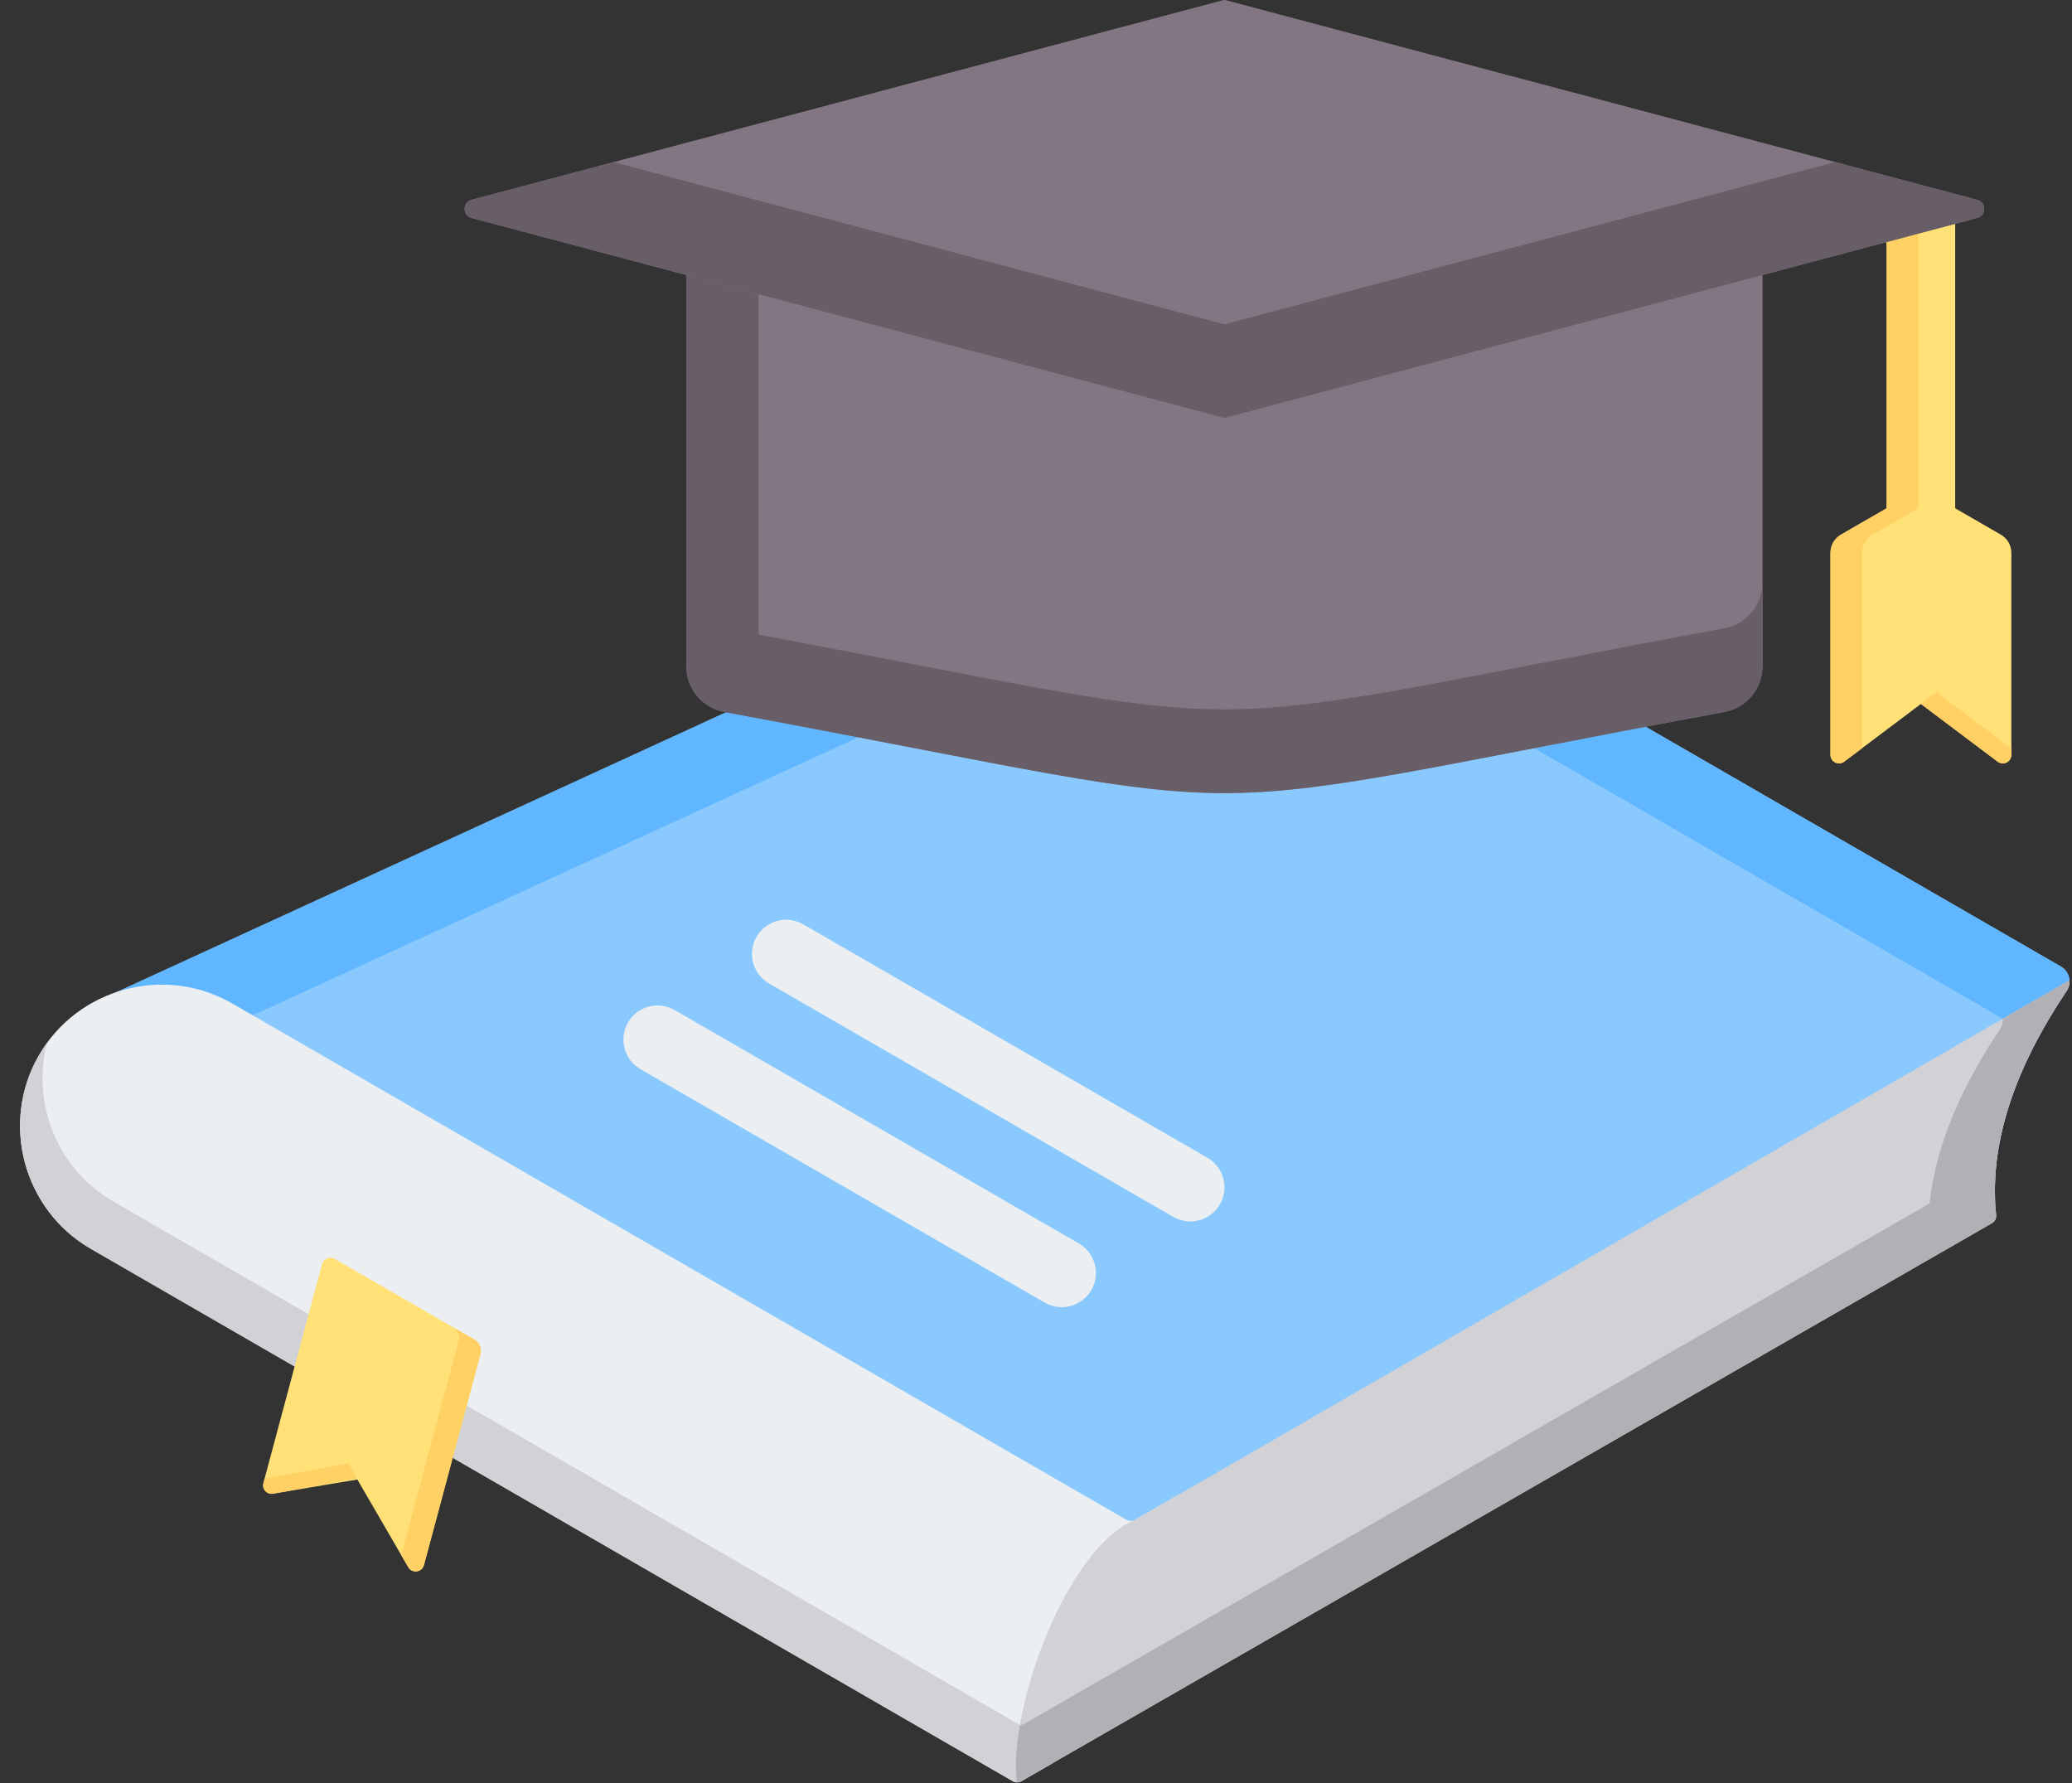
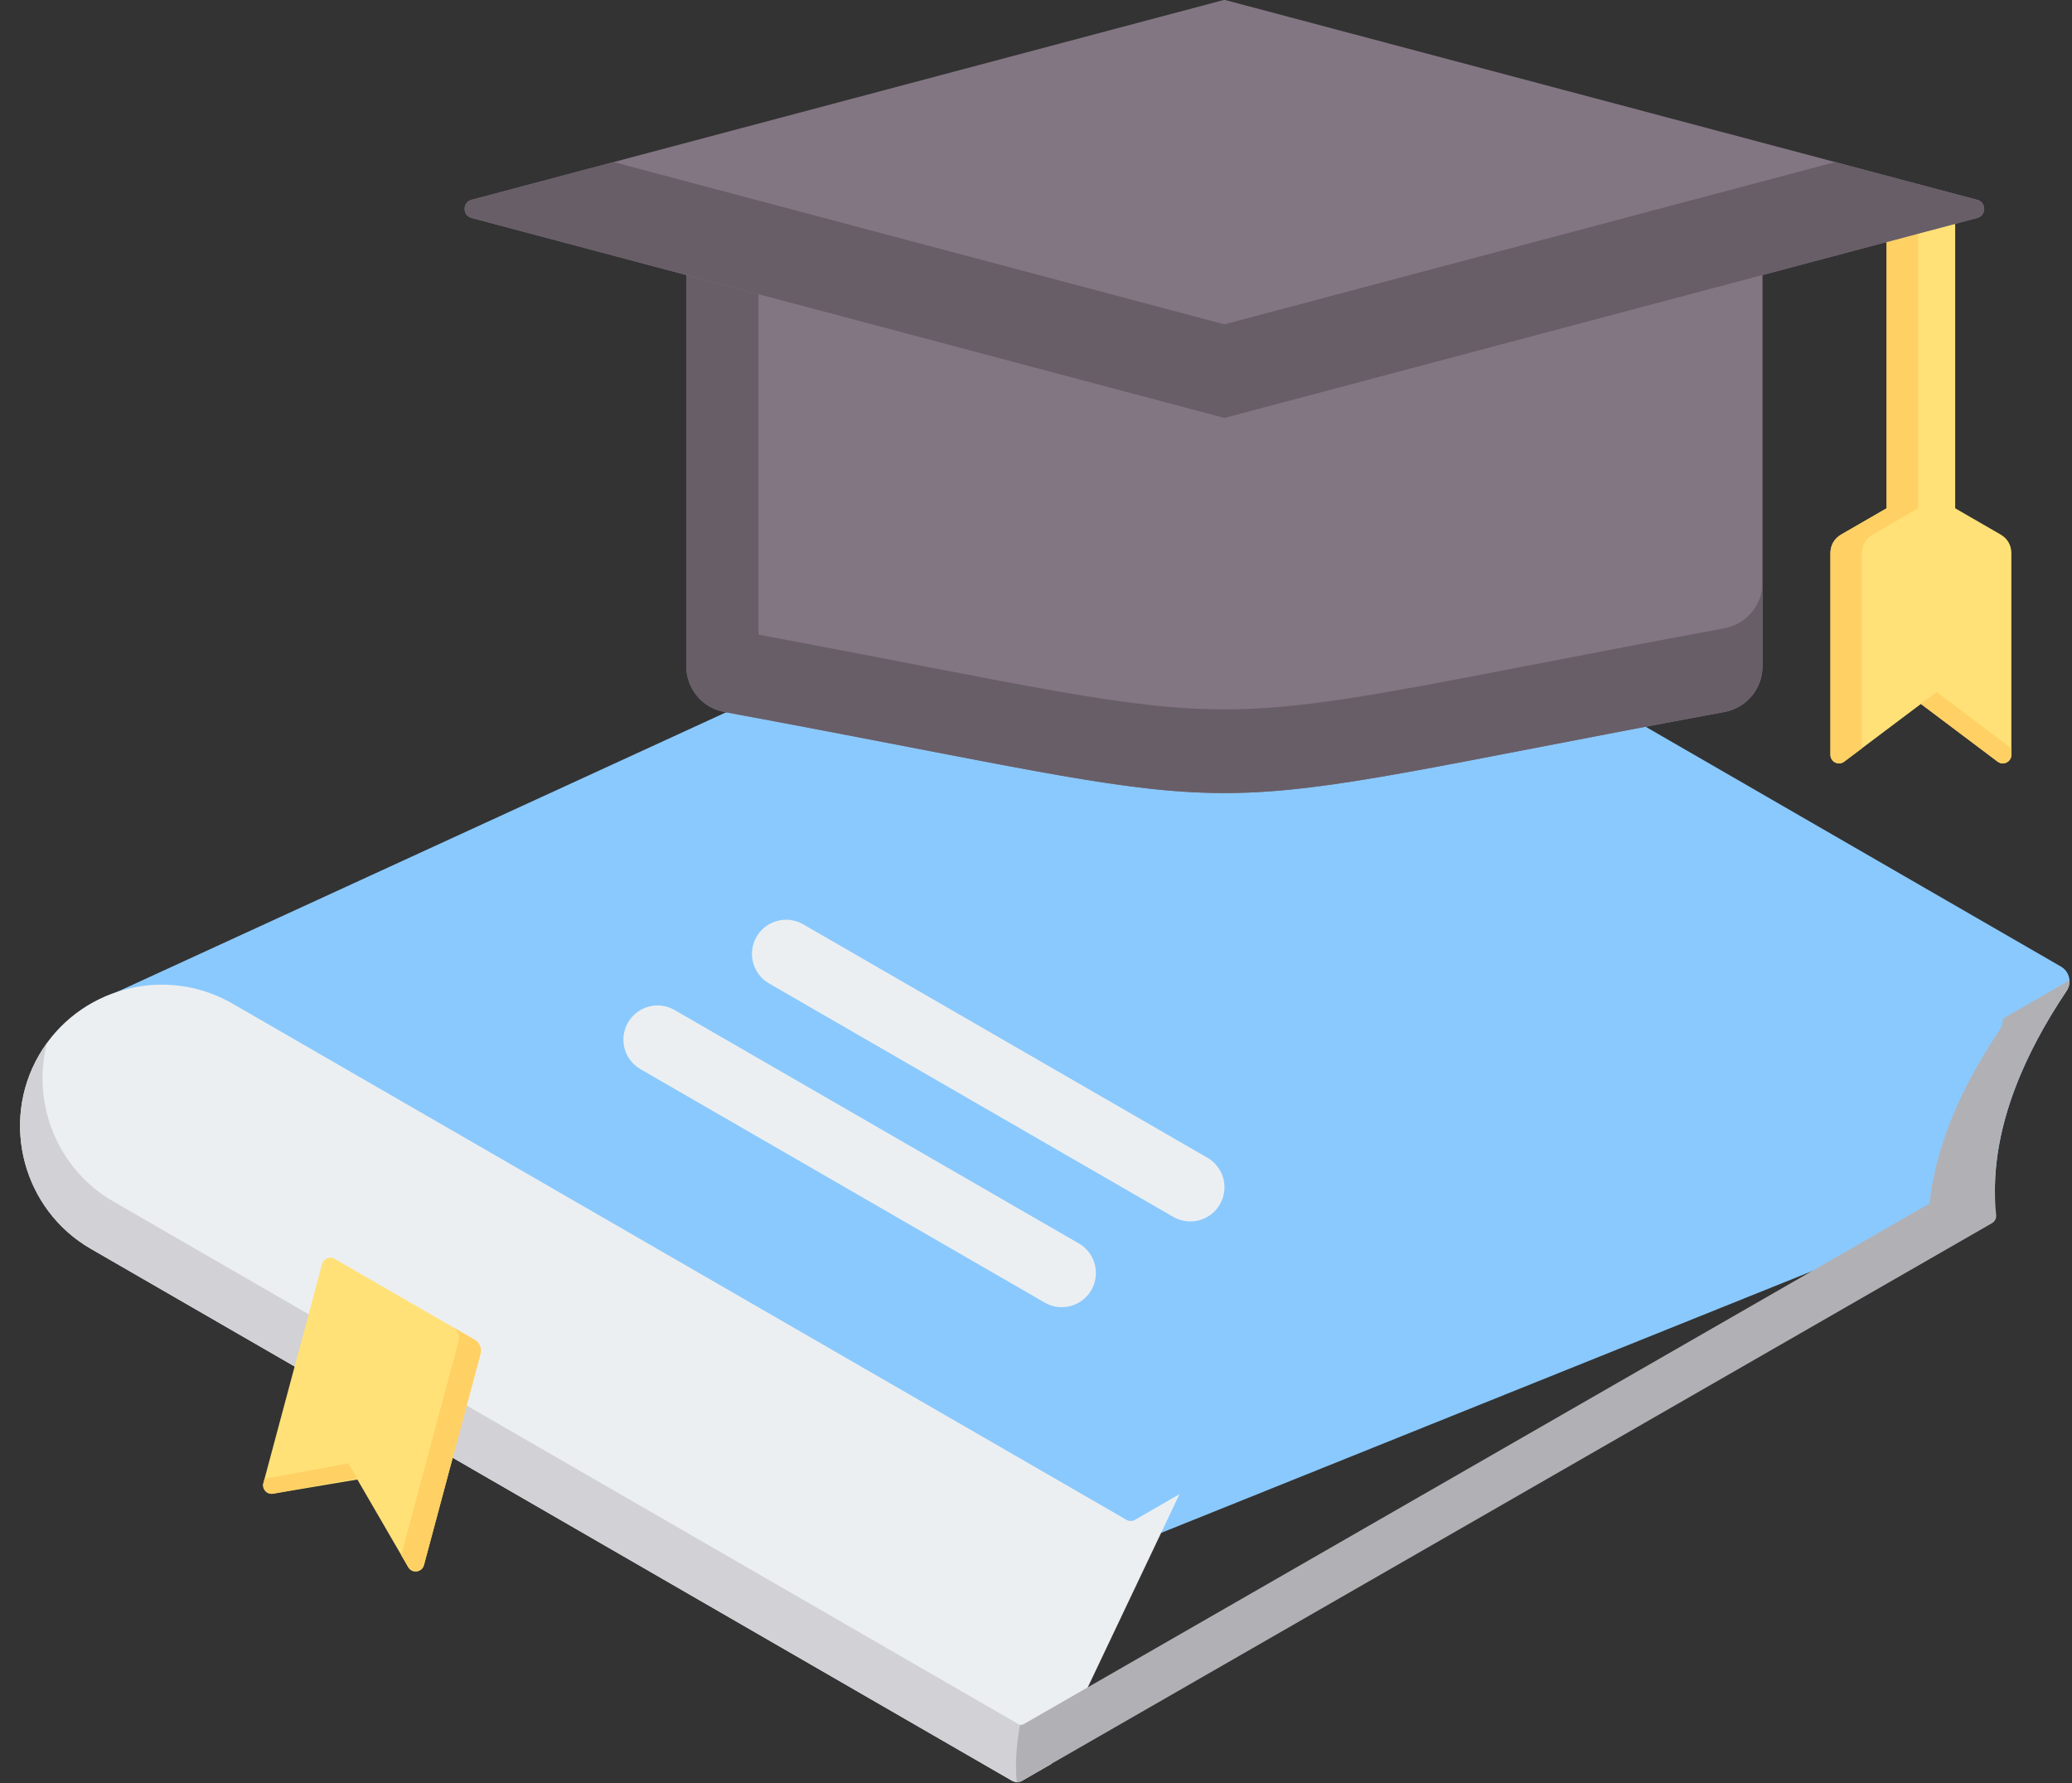
<svg xmlns="http://www.w3.org/2000/svg" height="416.0" preserveAspectRatio="xMidYMid meet" version="1.0" viewBox="12.2 48.1 483.5 416.0" width="483.5" zoomAndPan="magnify">
  <rect x="12.2" y="48.1" width="483.5" height="416.0" fill="#333333" stroke="none" />
  <g clip-rule="evenodd" fill-rule="evenodd">
    <g>
      <g id="change1_1">
        <path d="M297.91,160.912L33.186,282.435l-11.569,12.083l224.074,126.29l232.043-93.297 c-0.499-17.215,7.184-34.052,16.698-48.2c1.302-1.936,0.7-4.534-1.32-5.7L297.91,160.912z" fill="#8ac9fe" />
      </g>
      <g id="change2_1">
-         <path d="M297.91,160.912L33.186,282.435l-11.569,12.083l12.935,7.29L297.91,180.913l189.781,109.569 c2.063-3.87,4.344-7.605,6.741-11.171c1.302-1.936,0.7-4.534-1.32-5.7L297.91,160.912z" fill="#60b7ff" />
-       </g>
+         </g>
      <g id="change3_1">
        <path d="M161.667,297.563c-3.814-2.192-5.129-7.061-2.938-10.875c2.192-3.814,7.061-5.129,10.875-2.938l94.327,54.46 c3.814,2.192,5.129,7.061,2.938,10.875c-2.192,3.814-7.061,5.129-10.875,2.938L161.667,297.563L161.667,297.563z M191.668,277.563 l94.327,54.459c3.814,2.192,8.683,0.877,10.875-2.938c2.192-3.814,0.876-8.683-2.938-10.875l-94.327-54.46 c-3.814-2.192-8.683-0.876-10.875,2.938S187.854,275.371,191.668,277.563z" fill="#eceff1" />
      </g>
      <g id="change3_2">
-         <path d="M248.517,463.667L33.371,339.454c-15.735-9.084-21.177-29.39-12.091-45.126 c9.086-15.737,29.39-21.178,45.126-12.093l208.649,120.464c0.638,0.368,1.365,0.368,2.003,0l10.379-5.992l-29.873,62.91 l-7.047,4.051C249.881,464.035,249.154,464.034,248.517,463.667z" fill="#eceff1" />
+         <path d="M248.517,463.667L33.371,339.454c-15.735-9.084-21.177-29.39-12.091-45.126 c9.086-15.737,29.39-21.178,45.126-12.093l208.649,120.464c0.638,0.368,1.365,0.368,2.003,0l10.379-5.992l-29.873,62.91 l-7.047,4.051z" fill="#eceff1" />
      </g>
      <g id="change4_1">
        <path d="M248.517,463.667L33.371,339.454c-15.735-9.084-21.177-29.39-12.091-45.126 c0.592-1.025,1.232-2.004,1.914-2.941c-3.673,14.036,2.287,29.439,15.422,37.022l215.146,124.213c0.636,0.367,1.364,0.368,2,0.002 l7.047-4.051l-5.244,11.045l-7.047,4.051C249.881,464.035,249.154,464.034,248.517,463.667L248.517,463.667z M287.437,396.708 l-24.628,51.865L287.437,396.708L287.437,396.708z" fill="#d1d1d6" />
      </g>
      <g id="change5_3">
        <path d="M124.317,364.036l-13.187,49.217c-0.461,1.723-2.771,2.03-3.666,0.488L95.59,393.293l-19.655,3.307 c-1.444,0.243-2.646-1.079-2.267-2.493l13.684-51.072c0.342-1.279,1.789-1.878,2.936-1.216l32.63,18.838 C124.112,361.347,124.674,362.705,124.317,364.036z" fill="#ffe177" />
      </g>
      <g id="change6_2">
        <path d="M124.317,364.036l-13.187,49.217c-0.461,1.723-2.771,2.03-3.666,0.488l-1.685-2.901 c0.099-0.161,0.178-0.342,0.231-0.543l13.187-49.216c0.356-1.327-0.202-2.679-1.387-3.37l5.108,2.949 C124.112,361.347,124.674,362.705,124.317,364.036L124.317,364.036z M95.512,393.005l-19.577,3.596 c-1.44,0.264-2.645-1.079-2.267-2.493l0.265-0.988l19.56-3.593L95.512,393.005z" fill="#ffd064" />
      </g>
      <g id="change4_2">
-         <path d="M477.009,333.501C401.5,376.897,325.987,420.292,250.48,463.69c-0.319,0.175-0.659,0.259-0.998,0.253 c-2.062-17.339,11.638-54.62,27.576-61.243l218.054-125.894c0.057,0.852-0.159,1.732-0.679,2.506 c-10.209,15.209-18.402,33.535-16.43,52.243C478.087,332.361,477.712,333.097,477.009,333.501z" fill="#d1d1d6" />
-       </g>
+         </g>
      <g id="change7_1">
        <path d="M477.009,333.501C401.5,376.898,325.988,420.291,250.48,463.69c-0.319,0.175-0.659,0.259-0.998,0.253 c-0.442-3.712-0.159-8.339,0.712-13.382c0.339,0.006,0.678-0.078,0.996-0.253c70.424-40.477,140.853-80.951,211.28-121.426 c1.519-14.578,8.332-28.56,16.408-40.591c0.521-0.774,0.736-1.654,0.679-2.506l15.555-8.98c0.057,0.852-0.159,1.732-0.679,2.506 c-10.238,15.251-18.394,33.555-16.43,52.243C478.087,332.361,477.712,333.097,477.009,333.501z" fill="#b1b1b5" />
      </g>
    </g>
    <g>
      <g id="change5_1">
        <path d="M452.442 96.838H468.442V188.731H452.442z" fill="#ffe177" />
      </g>
      <g id="change5_2">
        <path d="M460.442,162.074l18.608,10.744c1.591,0.918,2.501,2.496,2.501,4.333v47.054 c0,1.655-1.884,2.595-3.206,1.601l-17.903-13.463l-17.904,13.463c-1.323,0.995-3.206,0.055-3.206-1.601V177.15 c0-1.837,0.91-3.414,2.501-4.333L460.442,162.074z" fill="#ffe177" />
      </g>
      <g id="change6_1">
        <path d="M452.442,166.693V96.838h7.343v69.854l-10.608,6.125c-1.591,0.918-2.501,2.496-2.501,4.333v45.544 l-4.137,3.111c-1.323,0.995-3.206,0.055-3.206-1.601V177.15c0-1.837,0.91-3.414,2.501-4.333L452.442,166.693L452.442,166.693z M481.552,222.693v1.51c0,1.654-1.884,2.595-3.206,1.601l-17.903-13.463l3.672-2.761L481.552,222.693z" fill="#ffd064" />
      </g>
      <g id="change8_1">
        <path d="M297.91,88.69l125.574,3.089v111.698c0,5.322-3.714,9.784-8.948,10.75 c-136.132,25.212-97.118,25.212-233.249,0c-5.234-0.965-8.949-5.428-8.949-10.75V91.779L297.91,88.69z" fill="#837683" />
      </g>
      <g id="change9_1">
        <path d="M423.483,183.942v19.535c0,5.322-3.715,9.784-8.948,10.75c-133.418,24.709-98.628,25.198-225.335,1.474 l-0.121-0.023l-0.121-0.022l-0.122-0.023l-0.121-0.022l-0.121-0.023l-0.121-0.022l-0.122-0.023l-0.121-0.023l-0.121-0.022 l-0.121-0.023l-0.122-0.023l-0.365-0.068l-0.122-0.023l-0.244-0.045l-0.122-0.023l-0.122-0.023l-0.123-0.023l-0.122-0.023 l-0.122-0.022l-0.123-0.023l-0.123-0.023l-0.122-0.023l-0.123-0.023l-0.123-0.023l-0.122-0.023l-0.123-0.023l-0.123-0.023 l-0.618-0.115l-0.123-0.023l-2.122-0.395l-0.126-0.023l-0.378-0.07l-0.126-0.023l-0.127-0.024l-0.126-0.023l-0.127-0.023 l-0.127-0.024l-0.127-0.023l-0.127-0.023c-5.234-0.965-8.949-5.428-8.949-10.75v-19.535V91.779l16.863-0.415v104.803 c126.707,23.724,91.918,23.235,225.335-1.474C419.769,193.727,423.483,189.264,423.483,183.942z" fill="#685e68" />
      </g>
      <g id="change8_2">
        <path d="M297.91,48.057l175.673,46.664c2.162,0.575,2.162,3.66,0,4.234L297.91,145.62L122.237,98.955 c-2.162-0.575-2.162-3.66,0-4.234L297.91,48.057z" fill="#837683" />
      </g>
      <g id="change9_2">
        <path d="M440.42,85.912l33.162,8.809c2.161,0.575,2.162,3.661,0,4.235L297.91,145.62L122.237,98.956 c-2.162-0.574-2.161-3.66,0-4.235l33.162-8.809l142.51,37.855L440.42,85.912z" fill="#685e68" />
      </g>
    </g>
  </g>
</svg>